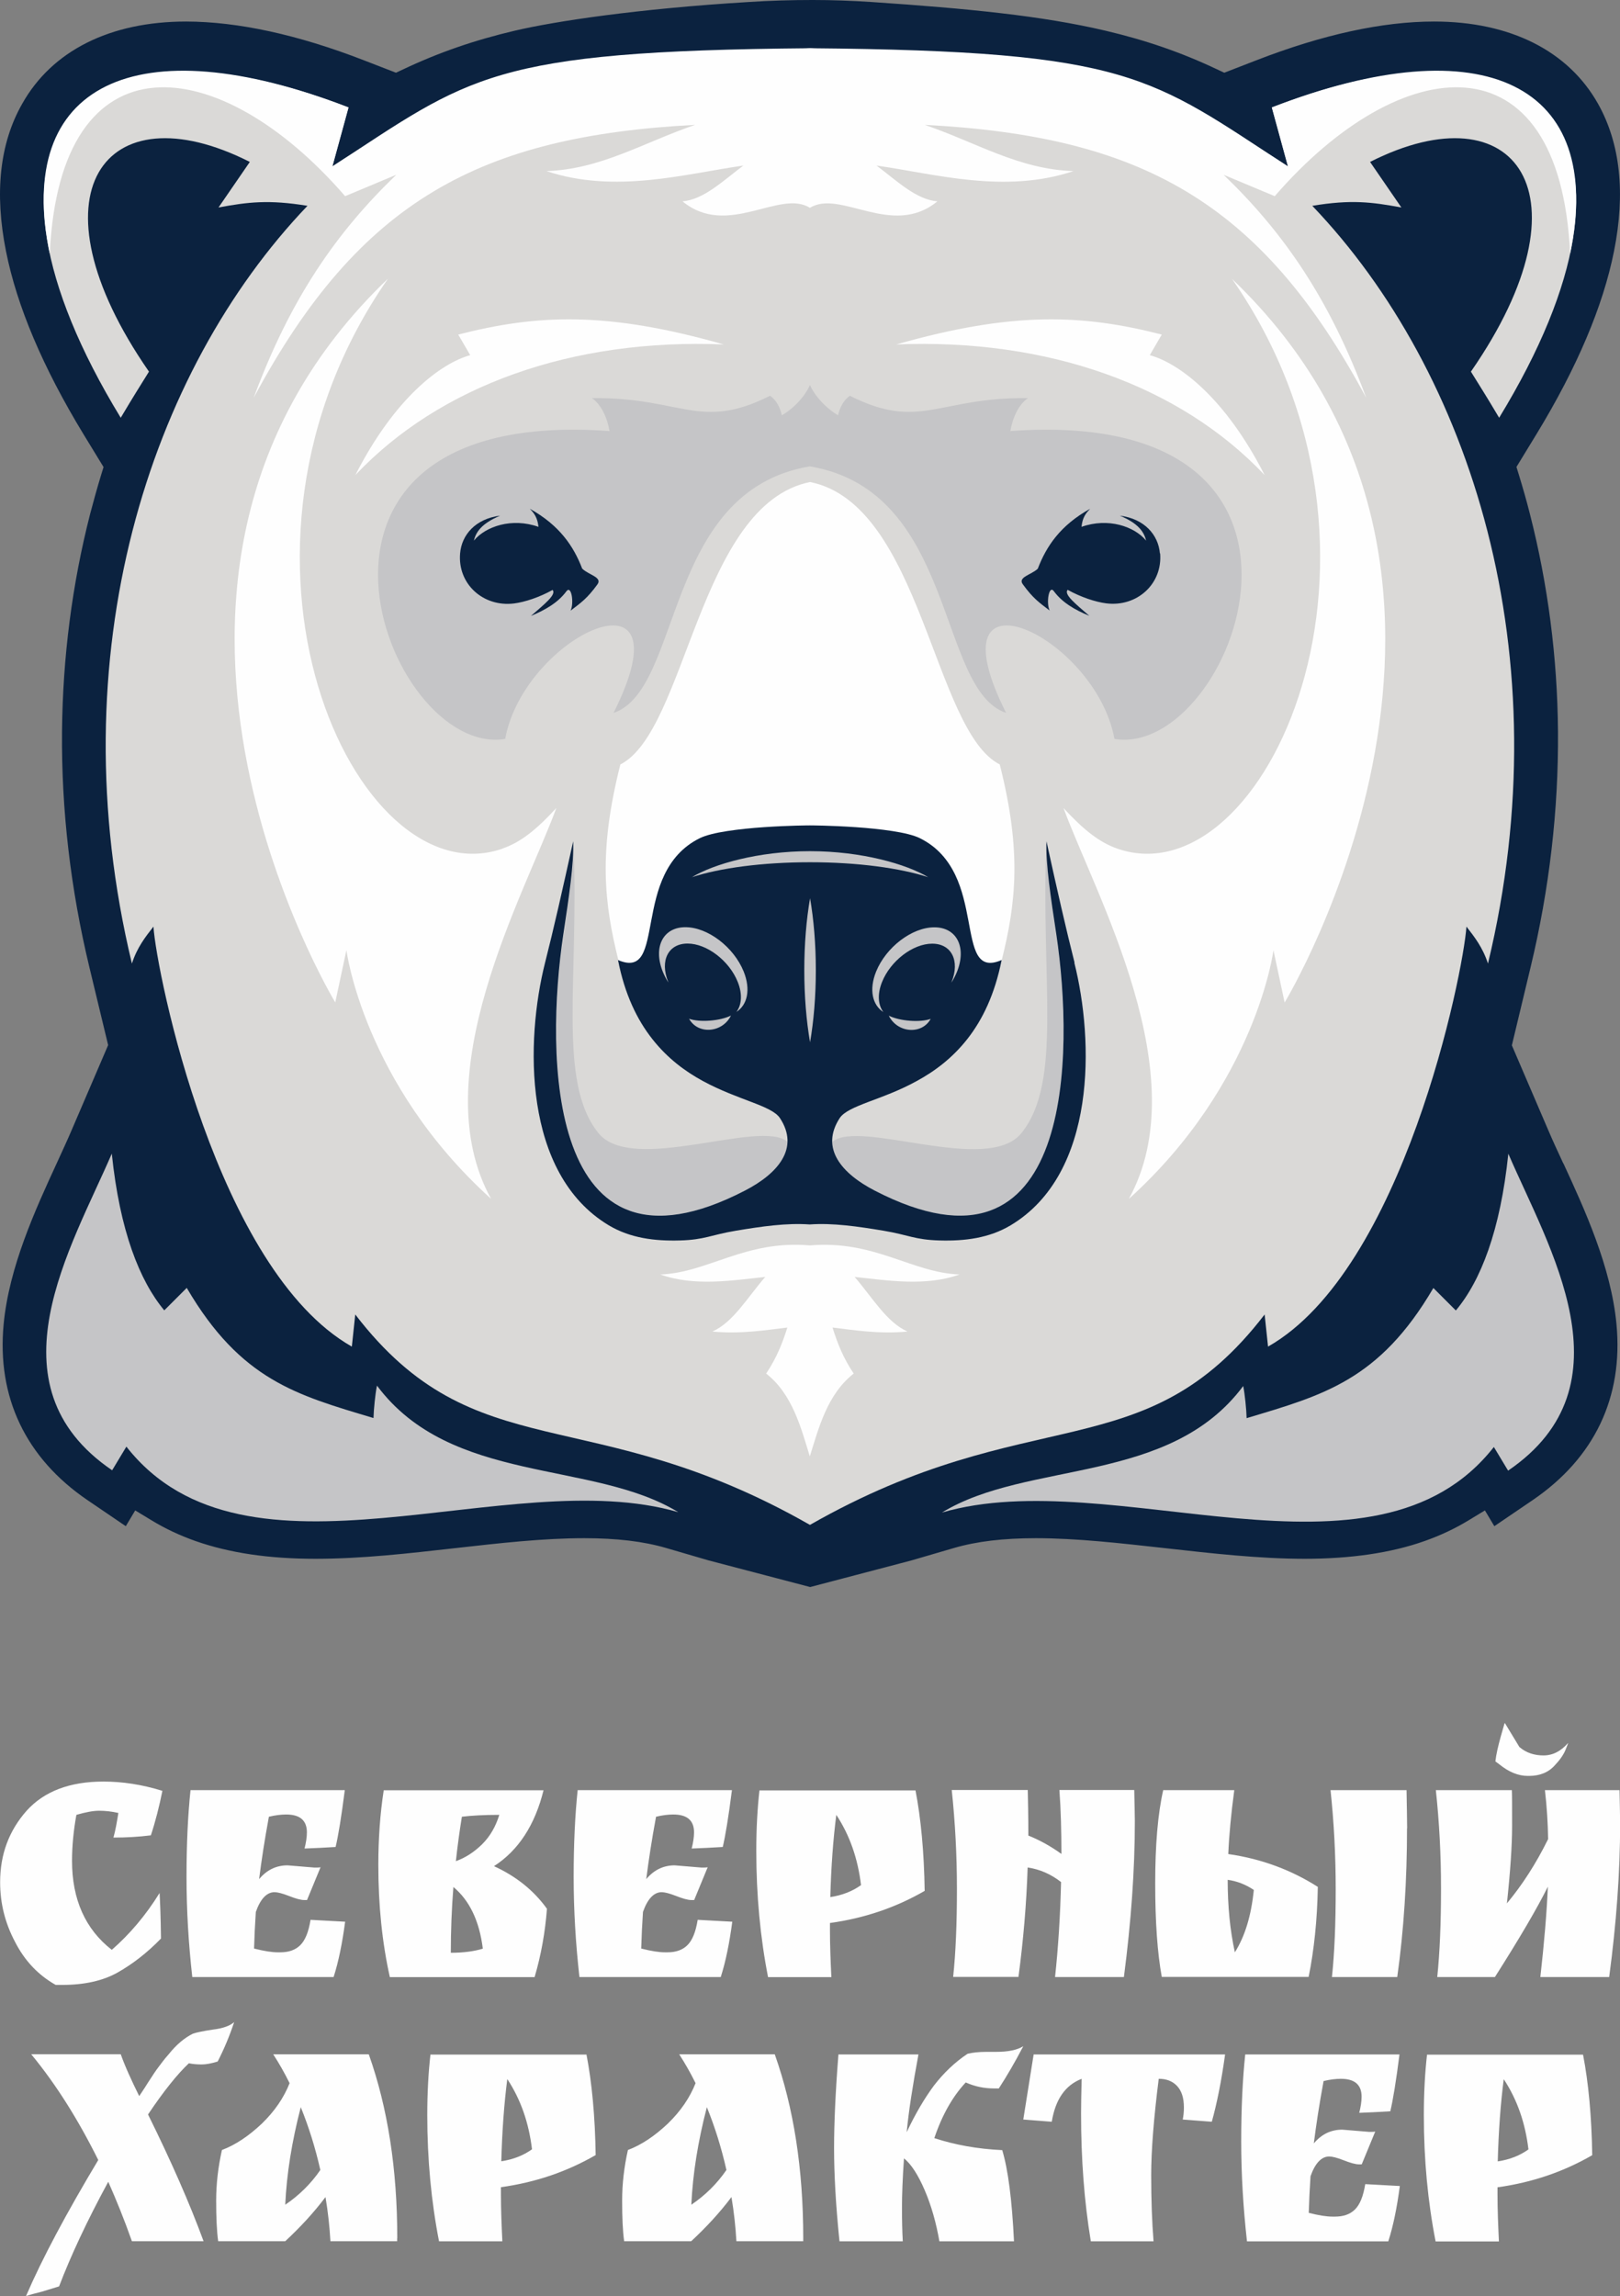
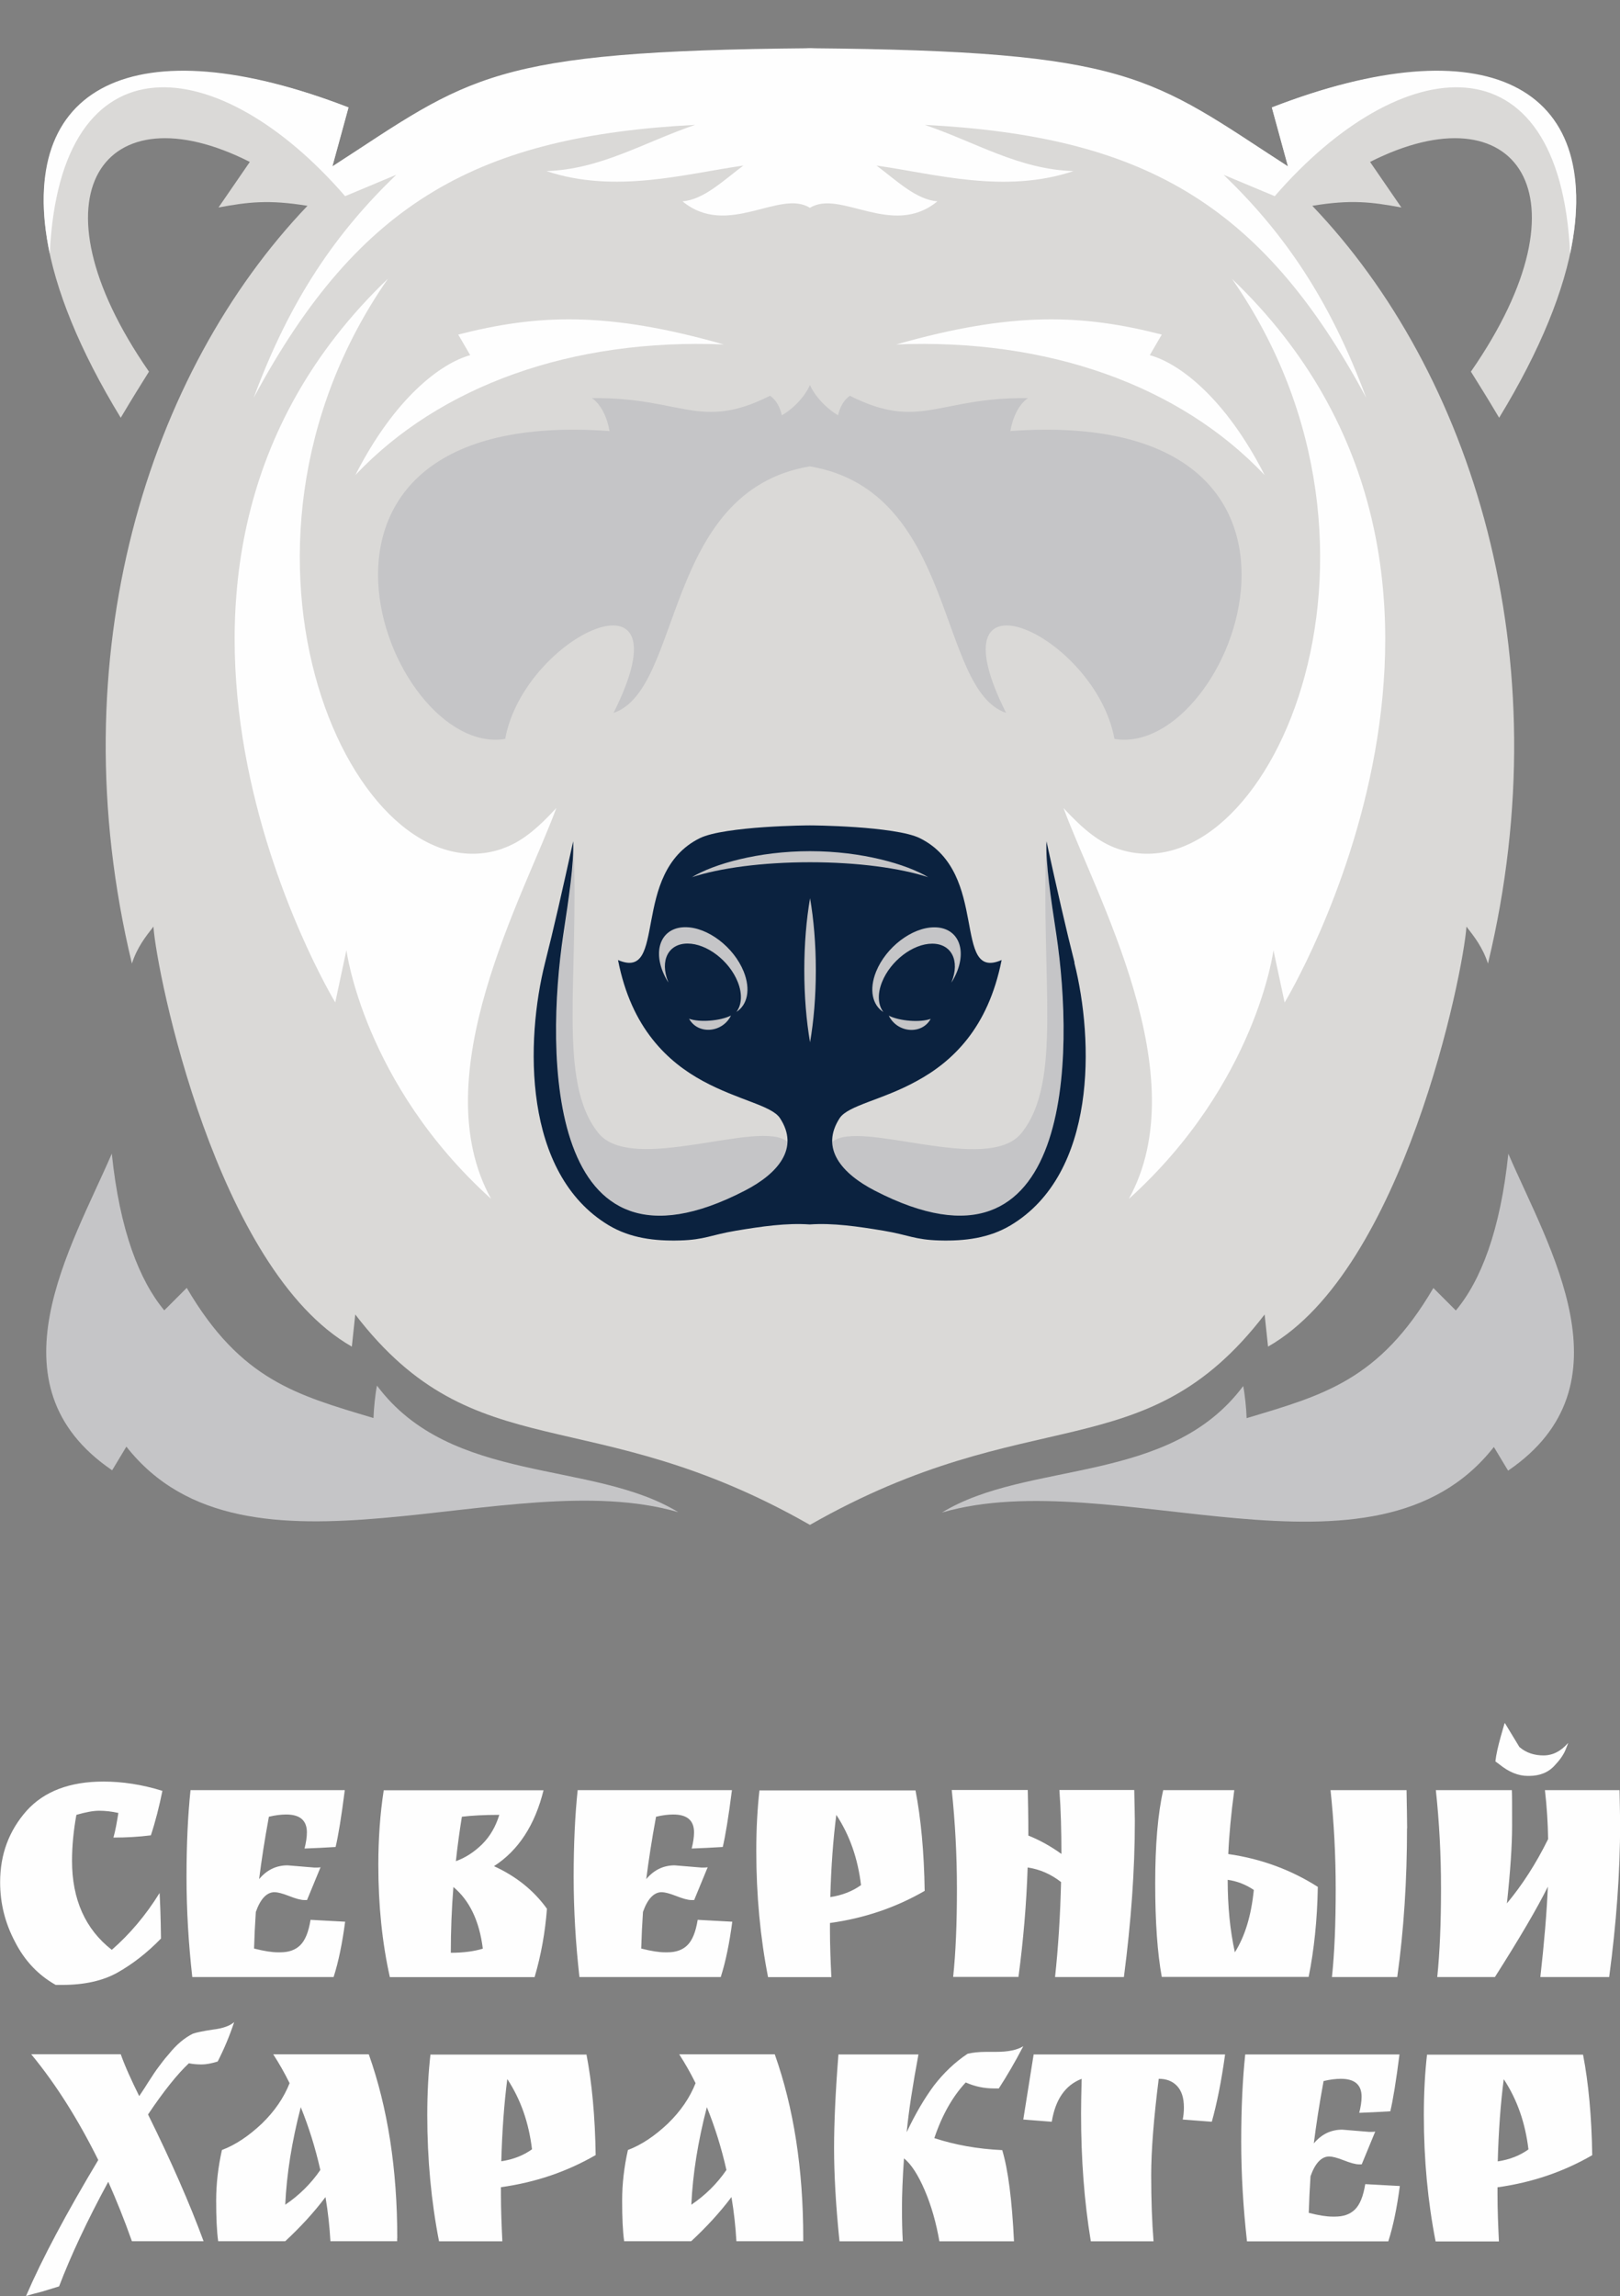
<svg xmlns="http://www.w3.org/2000/svg" id="_Слой_1" data-name="Слой 1" viewBox="0 0 137.67 195.13">
  <rect x="0" y="0" width="137.67" height="195.13" fill="#808080" stroke="none" />
  <path d="m127.27,183.67c1.05-.16,1.91-.51,2.62-1.02-.27-2.25-.95-4.22-2.1-5.97-.27,2.1-.44,4.41-.51,6.99m-.02,2.83c0,1.21.05,2.54.12,3.97h-5.38c-.66-3.37-1-6.95-1-10.73,0-1.94.1-3.65.27-5.14h13.26c.46,2.38.73,5.24.78,8.54-2.42,1.4-5.09,2.32-8.05,2.73v.64Zm-13.2-5.53l2.3.19c.22,0,.39,0,.51-.03l-1.15,2.79h-.22c-.32,0-.76-.13-1.32-.35-.56-.22-.98-.32-1.22-.32-.66,0-1.2.57-1.59,1.68-.07,1.05-.12,2.06-.15,3.11.86.22,1.52.32,2.01.32h.22c.71,0,1.27-.19,1.69-.6.42-.41.71-1.11.88-2.16l2.94.16c-.24,1.81-.56,3.4-.98,4.7h-12.01c-.32-2.86-.49-5.68-.49-8.51s.12-5.27.34-7.37h13.11c-.29,2.29-.56,3.91-.78,4.83-.95.06-1.83.1-2.64.13.12-.48.2-.95.2-1.37,0-1.02-.59-1.52-1.76-1.52-.44,0-.93.06-1.47.19-.37,2-.64,3.78-.83,5.3.66-.79,1.47-1.17,2.42-1.17Zm-15.59-4.32c-.42,3.33-.64,6.07-.64,8.19s.07,4,.2,5.62h-5.33c-.56-3.37-.83-6.99-.83-10.86,0-.67.02-1.65.05-2.95-1.39.54-2.23,1.75-2.54,3.65l-2.42-.19.88-5.53h16.27c-.32,2.32-.71,4.22-1.13,5.72l-2.47-.19c.07-.35.1-.67.1-1.02,0-.83-.2-1.43-.59-1.84-.39-.41-.91-.6-1.54-.6Zm-14.64-2.29h.81c1.05,0,1.81-.16,2.32-.48-.71,1.37-1.42,2.57-2.08,3.59h-.39c-.83,0-1.64-.16-2.42-.51-1.1,1.17-2.01,2.76-2.67,4.73,1.74.57,3.64.92,5.77,1.02.49,1.62.83,4.19,1,7.75h-6.34c-.27-1.56-.68-3.02-1.25-4.35-.56-1.3-1.15-2.22-1.76-2.7-.12,1.75-.17,3.14-.17,4.19s.02,2,.07,2.86h-5.38c-.32-3.11-.46-5.75-.46-7.91s.12-4.8.37-7.97h6.8c-.49,2.64-.83,4.83-1,6.61.73-1.56,1.52-2.89,2.32-3.97.81-1.05,1.76-1.97,2.86-2.7.42-.1.95-.16,1.59-.16Zm-22.1,10.03c-.42-1.87-.98-3.65-1.66-5.33-.76,2.92-1.2,5.68-1.32,8.29,1.17-.79,2.18-1.78,2.98-2.95Zm6.53,5.81v.25h-5.68c-.07-1.21-.2-2.45-.42-3.75-1,1.33-2.15,2.57-3.42,3.75h-5.7c-.12-.86-.17-2.03-.17-3.46s.17-2.86.49-4.29c1.17-.44,2.3-1.21,3.4-2.25,1.08-1.05,1.86-2.19,2.35-3.43-.44-.89-.91-1.71-1.39-2.45h8.12c1.61,4.54,2.42,9.75,2.42,15.62Zm-25.67-6.54c1.05-.16,1.91-.51,2.62-1.02-.27-2.25-.95-4.22-2.1-5.97-.27,2.1-.44,4.41-.51,6.99Zm-.02,2.83c0,1.21.05,2.54.12,3.97h-5.38c-.66-3.37-1-6.95-1-10.73,0-1.94.1-3.65.27-5.14h13.26c.46,2.38.73,5.24.78,8.54-2.42,1.4-5.09,2.32-8.05,2.73v.64Zm-15.35-2.1c-.42-1.87-.98-3.65-1.66-5.33-.76,2.92-1.2,5.68-1.32,8.29,1.17-.79,2.18-1.78,2.98-2.95Zm6.53,5.81v.25h-5.67c-.07-1.21-.2-2.45-.42-3.75-1,1.33-2.15,2.57-3.42,3.75h-5.7c-.12-.86-.17-2.03-.17-3.46s.17-2.86.49-4.29c1.17-.44,2.3-1.21,3.4-2.25,1.08-1.05,1.86-2.19,2.35-3.43-.44-.89-.91-1.71-1.39-2.45h8.12c1.61,4.54,2.42,9.75,2.42,15.62Zm-15.25-15.02c-.51.16-.98.25-1.35.25-.39,0-.76-.03-1.1-.1-.95.89-2.13,2.35-3.47,4.35,1.98,4,3.55,7.59,4.72,10.77h-6.09c-.66-1.87-1.35-3.56-2.01-5.05-1.81,3.33-3.2,6.32-4.18,8.89-.32.1-.81.25-1.44.44-.64.16-1.1.29-1.37.38,1.37-3.18,3.42-7.02,6.14-11.56-1.69-3.4-3.57-6.41-5.7-8.99h7.61c.37,1.05.91,2.22,1.57,3.56.12-.19.39-.57.76-1.17.37-.57.66-1.02.88-1.3.22-.29.49-.67.86-1.08.66-.83,1.35-1.4,2.05-1.75.27-.1.83-.22,1.69-.35.86-.1,1.47-.32,1.83-.64-.39,1.18-.86,2.29-1.39,3.33Zm103.64-7.18c.22-2.13.32-4.64.32-7.53s-.15-5.65-.44-8.35h6.46c.02.38.02,1.4.02,3.05s-.15,3.84-.44,6.57c1.3-1.56,2.47-3.37,3.5-5.46-.02-1.3-.1-2.7-.27-4.16h6.34c.02,1.27.05,2.22.05,2.86,0,4.1-.32,8.45-.93,13.02h-5.85c.32-2.83.54-5.4.64-7.68-.91,1.84-2.42,4.41-4.5,7.68h-4.89Zm7-19.53c.56.48,1.25.7,2.03.7s1.47-.35,2.08-1.05c.02,0-.05.19-.22.6-.17.41-.49.86-.91,1.3-.54.6-1.27.89-2.18.89h-.12c-.78,0-1.59-.32-2.4-.98l-.34-.25c.07-.64.24-1.33.46-2.13.22-.76.32-1.14.34-1.14l1.25,2.06Zm-9.57,6.89c0,4.41-.27,8.64-.83,12.64h-5.55c.22-2.06.32-4.57.32-7.46s-.15-5.68-.44-8.42h6.46c.02,1.43.05,2.51.05,3.24Zm-15.24,4.38c0,2.25.2,4.29.61,6.16.86-1.37,1.39-3.11,1.61-5.3-.71-.48-1.47-.76-2.23-.86Zm-5.6,8.26c-.37-2.03-.56-4.67-.56-7.94s.22-5.91.68-7.94h6.04c-.27,2-.44,3.81-.51,5.43,2.86.41,5.38,1.37,7.61,2.79-.05,2.83-.32,5.37-.78,7.65h-12.48Zm-2.29-13.24c0,4.16-.32,8.57-.93,13.24h-5.85c.27-2.51.44-5.18.51-8.07-.86-.67-1.79-1.08-2.84-1.24-.1,3.11-.37,6.22-.78,9.3h-5.55c.22-2.06.32-4.57.32-7.46s-.15-5.68-.44-8.42h6.46c.02.86.05,2.16.05,3.87.95.38,1.88.89,2.81,1.56,0-1.97-.05-3.78-.17-5.43h6.36c.02,1.17.05,2.06.05,2.64Zm-25.89,6.45c1.05-.16,1.91-.51,2.62-1.02-.27-2.25-.95-4.22-2.1-5.97-.27,2.1-.44,4.41-.51,6.99Zm-.02,2.83c0,1.21.05,2.54.12,3.97h-5.38c-.66-3.37-1-6.95-1-10.73,0-1.94.1-3.65.27-5.14h13.26c.46,2.38.73,5.24.78,8.54-2.42,1.4-5.09,2.32-8.05,2.73v.64Zm-13.2-5.53l2.3.19c.22,0,.39,0,.51-.03l-1.15,2.79h-.22c-.32,0-.76-.13-1.32-.35-.56-.22-.98-.32-1.22-.32-.66,0-1.2.57-1.59,1.68-.07,1.05-.12,2.06-.15,3.11.86.22,1.52.32,2.01.32h.22c.71,0,1.27-.19,1.69-.6.42-.41.71-1.11.88-2.16l2.94.16c-.24,1.81-.56,3.4-.98,4.7h-12.01c-.32-2.86-.49-5.68-.49-8.51s.12-5.27.34-7.37h13.11c-.29,2.29-.56,3.91-.78,4.83-.95.06-1.83.1-2.64.13.12-.48.2-.95.2-1.37,0-1.02-.59-1.52-1.76-1.52-.44,0-.93.06-1.47.19-.37,2-.64,3.78-.83,5.3.66-.79,1.47-1.17,2.42-1.17Zm-18.6-.35c.81-.29,1.54-.76,2.23-1.43.68-.67,1.17-1.52,1.47-2.51-1.3,0-2.37.06-3.18.16-.2,1.24-.37,2.48-.51,3.78Zm-6.58.32c0-2.22.15-4.35.46-6.35h13.58c-.73,2.95-2.13,5.11-4.21,6.45,1.88.86,3.38,2.06,4.5,3.62-.15,1.97-.49,3.91-1.05,5.81h-12.3c-.66-2.95-.98-6.13-.98-9.53Zm6.16,7.46c1.1,0,2.01-.13,2.72-.35-.29-2.35-1.13-4.1-2.5-5.24-.15,1.87-.22,3.75-.22,5.59Zm-13.88-7.43l2.3.19c.22,0,.39,0,.51-.03l-1.15,2.79h-.22c-.32,0-.76-.13-1.32-.35-.56-.22-.98-.32-1.22-.32-.66,0-1.2.57-1.59,1.68-.07,1.05-.12,2.06-.15,3.11.86.22,1.52.32,2.01.32h.22c.71,0,1.27-.19,1.69-.6.42-.41.71-1.11.88-2.16l2.94.16c-.24,1.81-.56,3.4-.98,4.7h-12.01c-.32-2.86-.49-5.68-.49-8.51s.12-5.27.34-7.37h13.11c-.29,2.29-.56,3.91-.78,4.83-.95.06-1.83.1-2.64.13.12-.48.2-.95.2-1.37,0-1.02-.59-1.52-1.76-1.52-.44,0-.93.06-1.47.19-.37,2-.64,3.78-.83,5.3.66-.79,1.47-1.17,2.42-1.17Zm-14.37-4.45c-.56-.13-1.13-.19-1.64-.19s-1.17.13-1.93.35c-.24,1.33-.37,2.64-.37,3.91,0,3.27,1.13,5.81,3.38,7.56,1.49-1.3,2.86-2.89,4.06-4.83.05.86.1,2.13.12,3.87-1.2,1.24-2.45,2.19-3.69,2.89-1.25.7-2.81,1.05-4.7,1.05h-.56c-1.47-.83-2.62-2.03-3.45-3.65-.86-1.62-1.27-3.3-1.27-5.08,0-2.38.76-4.38,2.25-6.07,1.49-1.65,3.67-2.48,6.53-2.48,1.59,0,3.28.25,5.01.79-.27,1.33-.59,2.6-.98,3.78-1.03.13-2.08.19-3.18.19.17-.6.29-1.3.42-2.1Z" style="fill: #fefefe;" />
  <g>
-     <path d="m132.83,98.84v-.02c-.46-.99-.89-1.92-1.26-2.79l-3.09-7.2,1.59-6.63c1.6-6.65,2.38-13.39,2.33-20.04-.05-6.3-.86-12.53-2.39-18.5-.28-1.11-.6-2.22-.93-3.3l-.21-.68,1.71-2.8c3.43-5.63,5.65-10.86,6.58-15.53.99-4.95.53-9.16-1.35-12.52-2.53-4.51-7.48-7-13.94-7h0c-4.4,0-9.48,1.11-15.12,3.3l-2.71,1.05-.62-.29c-3.02-1.43-6.03-2.47-9.47-3.28-5.45-1.28-11.66-1.88-19.9-2.44-1.65-.11-3.33-.17-4.98-.17-1.8,0-3.63.05-5.43.17-9.42.57-16.45,1.63-19.9,2.44-3.44.81-6.45,1.85-9.47,3.28l-.62.29-2.71-1.05c-5.64-2.19-10.73-3.29-15.12-3.3h0c-6.46,0-11.41,2.48-13.94,7C-.03,12.19-.48,16.4.51,21.35c.93,4.68,3.15,9.9,6.58,15.54l1.71,2.8-.21.68c-.33,1.08-.64,2.2-.93,3.3-1.53,5.97-2.33,12.19-2.39,18.5-.06,6.65.73,13.4,2.33,20.04l1.59,6.6-3.1,7.22c-.37.87-.81,1.81-1.26,2.8-1.81,3.93-4.06,8.82-4.52,13.69-.59,6.2,1.87,11.38,7.13,14.96l3.25,2.21.8-1.34,1.37.83c1.16.71,2.42,1.3,3.75,1.77,2.88,1.01,6.21,1.51,10.19,1.51s7.92-.46,11.84-.9c3.89-.44,7.56-.85,11.01-.85,2.76,0,5.03.27,6.95.83l3.63,1.06,8.62,2.26,8.6-2.26,3.63-1.06c1.92-.56,4.19-.83,6.95-.83,3.46,0,7.13.42,11.01.85,3.92.44,7.97.9,11.84.9s7.32-.49,10.19-1.51c1.33-.47,2.59-1.06,3.75-1.77l1.37-.83.8,1.34,3.25-2.21c5.26-3.58,7.72-8.75,7.13-14.96-.46-4.87-2.71-9.76-4.52-13.68Z" style="fill: #0b223f;" />
    <path d="m119.09,17.63l-2.66-3.87c12.39-6.27,19.02,2.75,8.57,17.82.91,1.47,1.21,1.92,2.4,3.92C141.52,12.35,131.76-.05,108.09,9.13l1.37,5.01c-11.7-7.62-18.38-8.69-40.61-10.04h0s0,0,0,0c0,0,0,0,0,0h0c-22.23,1.35-28.91,2.42-40.61,10.04l1.37-5.01C5.9-.05-3.86,12.35,10.26,35.5c1.19-2,1.49-2.45,2.4-3.92C2.21,16.51,8.84,7.49,21.23,13.76l-2.66,3.87c2.5-.46,4.25-.68,7.56-.14C12.66,31.58,4.9,55.66,11.21,81.88c.44-1.37,1.15-2.27,1.83-3.14.26,3.94,5.36,29.16,16.86,35.69l.29-2.73c10.24,13.33,19.86,7.16,38.64,17.88h0s0,0,0,0c0,0,0,0,0,0h0c18.78-10.72,28.4-4.55,38.64-17.88l.29,2.73c11.5-6.53,16.6-31.75,16.86-35.69.68.87,1.39,1.78,1.83,3.14,6.31-26.22-1.46-50.31-14.93-64.39,3.31-.55,5.06-.32,7.56.14Z" style="fill: #dad9d7; fill-rule: evenodd;" />
-     <path d="m84.96,64.96c-5.65-2.87-6.64-22.09-16.12-24h0s0,0,0,0c0,0,0,0,0,0h0c-9.48,1.92-10.47,21.13-16.12,24-1.87,7.38-1.39,11.73-.17,16.63,9.62,9.67,16.19-11.11,16.29-11.44.1.33,6.67,21.11,16.29,11.44,1.22-4.9,1.7-9.25-.17-16.63Z" style="fill: #fefefe; fill-rule: evenodd;" />
-     <path d="m81.55,108.3c-4.06-.14-7.22-2.94-12.72-2.47v.02-.02c-5.5-.48-8.66,2.33-12.72,2.47,2.94,1.05,6.18.49,8.92.21-1.53,1.77-2.72,3.85-4.49,4.64,2.38.23,4.53-.12,6.37-.34-.41,1.31-.91,2.58-1.8,3.91,2.26,1.78,2.97,4.66,3.71,7.04.75-2.39,1.47-5.27,3.73-7.04-.9-1.33-1.39-2.6-1.8-3.91,1.84.22,3.98.57,6.37.34-1.77-.79-2.96-2.86-4.49-4.64,2.74.28,5.98.84,8.92-.21Z" style="fill: #fefefe; fill-rule: evenodd;" />
    <path d="m85.86,36.63c.19-1.11.7-2.26,1.5-2.8-7.69-.09-9.15,2.81-15.14-.2-.54.38-.86,1.02-1,1.66-.75-.42-1.88-1.43-2.39-2.57-.51,1.15-1.63,2.16-2.39,2.57-.14-.65-.46-1.29-1-1.66-5.99,3.01-7.45.12-15.14.2.8.54,1.31,1.69,1.5,2.8-30.49-2.21-18.97,27.85-8.87,26.16,1.63-8.86,15.79-15.3,9.21-2.21,5.9-1.98,4.2-18.85,16.68-20.95,12.49,2.1,10.79,18.96,16.68,20.95-6.58-13.09,7.58-6.65,9.21,2.21,10.1,1.69,21.62-28.37-8.87-26.16Z" style="fill: #c5c5c7; fill-rule: evenodd;" />
    <g>
-       <path d="m98.57,47.03c-.13-1.58-1.32-2.95-3.4-3.21,1.61.67,2.06,1.42,2.23,2.12-1-1.21-3.23-1.97-5.49-1.17.07-.76.35-1.15.74-1.54-2.56,1.42-3.73,3.2-4.46,5.1-.55.52-1.72.71-1.27,1.32.87,1.2,1.4,1.56,2.28,2.23-.31-.64-.06-2.22.36-1.64.71.96,1.77,1.58,3.01,2.09-1.12-.98-2.19-1.81-1.84-2.21,1.13.63,2.39,1.04,3.28,1.15,2.61.33,4.8-1.65,4.58-4.25Z" style="fill: #0b223f; fill-rule: evenodd;" />
-       <path d="m49.48,48.33c-.73-1.9-1.91-3.68-4.46-5.1.39.39.66.78.74,1.54-2.26-.8-4.49-.04-5.49,1.17.17-.7.62-1.44,2.23-2.12-2.08.26-3.27,1.62-3.4,3.21-.22,2.6,1.97,4.57,4.58,4.25.89-.11,2.16-.52,3.28-1.15.35.4-.72,1.23-1.84,2.21,1.24-.52,2.3-1.13,3.01-2.09.43-.58.67,1,.36,1.64.88-.67,1.41-1.03,2.28-2.23.44-.61-.73-.8-1.27-1.32Z" style="fill: #0b223f; fill-rule: evenodd;" />
-     </g>
+       </g>
    <g>
      <path d="m104.68,23.67c16.27,23.35,2.86,52.79-9.71,48.45-1.53-.53-2.85-1.57-4.59-3.45,2.77,7.51,11.33,22.73,5.55,33.21,10.84-9.8,12.29-21.13,12.29-21.13l.95,4.44s21.95-36.22-4.49-61.51Z" style="fill: #fefefe; fill-rule: evenodd;" />
      <path d="m42.69,72.12c-12.57,4.34-25.97-25.1-9.71-48.45-26.44,25.29-4.49,61.51-4.49,61.51l.95-4.44s1.45,11.34,12.29,21.13c-5.78-10.47,2.78-25.7,5.55-33.21-1.73,1.88-3.06,2.93-4.59,3.45Z" style="fill: #fefefe; fill-rule: evenodd;" />
    </g>
    <g>
      <path d="m97.71,30.18c.34-.58.68-1.17,1.02-1.75-6.69-1.71-12.59-2-22.56.84,12.92-.53,24.14,3.52,31.3,11.1-3.34-6.56-7.25-9.5-9.76-10.19Z" style="fill: #fefefe; fill-rule: evenodd;" />
      <path d="m38.94,28.43c.34.58.68,1.17,1.02,1.75-2.5.69-6.42,3.63-9.76,10.19,7.16-7.58,18.38-11.63,31.3-11.1-9.97-2.84-15.87-2.55-22.56-.84Z" style="fill: #fefefe; fill-rule: evenodd;" />
    </g>
    <path d="m108.08,9.13l1.37,5.01c-11.7-7.62-13.32-9.81-40.6-10.04h0s0,0,0,0c0,0,0,0,0,0h0c-27.29.23-28.9,2.42-40.6,10.04l1.37-5.01C11.51,2.12,1.23,7.2,4.23,21.55c.87-18.74,14.4-17.23,25.1-4.88l4.35-1.82c-5.06,4.86-9.01,10.52-12.12,18.95,9.01-16.81,19.29-22.23,37.51-23.19-4.43,1.52-8,3.77-12.63,3.93,5.86,1.95,11.78.23,16.73-.47-1.77,1.33-3.37,2.89-5.17,3.04,3.83,3.15,8.25-1.06,10.83.55h0s0,0,0,0c0,0,0,0,0,0h0c2.58-1.6,7,2.6,10.83-.55-1.8-.15-3.4-1.71-5.17-3.04,4.95.7,10.87,2.43,16.73.47-4.64-.15-8.2-2.41-12.63-3.93,18.22.96,28.5,6.38,37.51,23.19-3.11-8.42-7.06-14.09-12.12-18.95l4.35,1.82c10.7-12.35,24.23-13.86,25.1,4.88,3-14.35-7.28-19.43-25.35-12.42Z" style="fill: #fefefe; fill-rule: evenodd;" />
    <g>
      <path d="m90,81.1c-.44-3.1-.91-5.96-1.04-8.13,0-.07,0-.15-.01-.22v-.14c-.01-.11-.01-.22-.02-.32v-.06c0-.12,0-.24,0-.36h0s0,0,0,0h0c0-.13,0-.25,0-.37h0c-.52,11.67,1.41,20.41-2.13,24.79-2.89,3.57-13.76-1.24-16.08.75,0,.24.05.48.11.71.08.27.19.53.34.78.61,1.04,1.77,1.93,3.16,2.65,16.07,8.31,16.9-9.61,15.66-20.07Z" style="fill: #c5c5c7; fill-rule: evenodd;" />
      <path d="m50.86,96.29c-3.54-4.38-1.61-13.12-2.13-24.8h0c0,.12,0,.24,0,.37h0s0,0,0,0h0c0,.13,0,.24,0,.37v.06c0,.11,0,.21-.01.32v.14c-.01.07-.01.15-.02.22-.13,2.17-.6,5.03-1.04,8.13-1.24,10.46-.4,28.38,15.66,20.07,1.39-.72,2.55-1.61,3.16-2.65.15-.25.26-.51.34-.78.06-.23.1-.47.11-.71-2.32-1.99-13.19,2.82-16.08-.75Z" style="fill: #c5c5c7; fill-rule: evenodd;" />
    </g>
    <path d="m91.32,81.81c-.73-2.87-1.5-6.27-2.39-10.32-.07,1.93.36,4.75.84,7.93,1.51,10.06,1.52,30.52-15.44,21.75-1.39-.72-2.55-1.61-3.16-2.65-.61-1.04-.65-2.22.19-3.51.36-.54,1.25-.92,2.43-1.37,1.18-.45,2.64-.96,4.12-1.78,1.49-.81,3-1.92,4.29-3.56,1.29-1.64,2.34-3.8,2.92-6.72-1.06.46-1.65.23-2.04-.43-.38-.65-.56-1.73-.79-2.95-.23-1.22-.51-2.6-1.11-3.85-.6-1.25-1.51-2.38-3-3.12-.52-.26-1.37-.46-2.35-.61-.98-.15-2.08-.26-3.12-.33-1.04-.07-2.01-.11-2.72-.13-.71-.02-1.17-.02-1.17-.02,0,0-.45,0-1.17.02-.71.02-1.69.06-2.72.13-1.04.07-2.14.18-3.12.33-.98.15-1.82.35-2.35.61-1.49.74-2.4,1.87-3,3.12-.6,1.25-.88,2.63-1.11,3.85-.23,1.22-.41,2.3-.79,2.95-.38.65-.98.89-2.04.43.57,2.92,1.63,5.09,2.92,6.72,1.29,1.64,2.8,2.75,4.29,3.56,1.49.81,2.95,1.33,4.12,1.78,1.18.45,2.07.83,2.43,1.37.85,1.29.8,2.47.19,3.51-.61,1.04-1.77,1.93-3.16,2.65-16.96,8.78-16.95-11.69-15.44-21.75.48-3.18.91-6,.84-7.93-.89,4.05-1.66,7.45-2.39,10.32-1.66,6.59-1.93,17.9,5.41,22.31,1.84,1.1,3.92,1.35,6.05,1.29,2.13-.06,2.61-.47,4.77-.83,2.16-.36,4.29-.67,6.26-.53,1.97-.14,4.09.17,6.26.53,2.16.36,2.65.77,4.77.83,2.13.06,4.21-.19,6.05-1.29,7.34-4.4,7.07-15.72,5.41-22.31Z" style="fill: #0b223f; fill-rule: evenodd;" />
    <path d="m62.12,86.3c-.74,1.49-2.82,1.63-3.56.27.88.32,2.6.2,3.56-.27m-3.87-7.51c1.9,0,4.11,1.69,4.95,3.77.61,1.52.32,2.83-.62,3.43.45-.59.53-1.52.11-2.56-.72-1.79-2.62-3.25-4.26-3.25s-2.37,1.45-1.65,3.25l.02.06c-.19-.3-.35-.61-.48-.93-.83-2.08.03-3.77,1.92-3.77Zm.55-4.25c1.85-1.12,5.66-2.21,10.04-2.21s8.19,1.1,10.04,2.21c-2.37-.77-5.99-1.27-10.04-1.27s-7.67.49-10.04,1.27Zm10.04,1.79c.31,1.79.49,3.88.49,6.12s-.18,4.33-.49,6.12c-.31-1.79-.49-3.88-.49-6.12s.18-4.33.49-6.12Zm6.69,9.98c.74,1.49,2.82,1.63,3.56.27-.88.32-2.6.2-3.56-.27Zm3.87-7.51c-1.9,0-4.11,1.69-4.95,3.77-.61,1.52-.32,2.83.62,3.43-.45-.59-.53-1.52-.11-2.56.72-1.79,2.62-3.25,4.26-3.25s2.37,1.45,1.65,3.25l-.02.06c.19-.3.35-.61.48-.93.83-2.08-.03-3.77-1.92-3.77Z" style="fill: #c5c5c7; fill-rule: evenodd;" />
    <g>
      <path d="m128.18,98.04c-.68,6.55-2.35,10.8-4.46,13.32l-1.91-1.91c-4.6,7.86-9.38,9.11-15.87,11.06-.02-.75-.15-2.04-.29-2.73-6.28,8.43-18.31,6.29-25.6,10.75,14.48-4.23,36.73,7.39,46.9-5.57l1.21,2.01c10.66-7.26,3.43-19,.03-26.91Z" style="fill: #c5c5c7; fill-rule: evenodd;" />
      <path d="m32.03,117.77c-.14.69-.27,1.98-.29,2.73-6.5-1.95-11.27-3.2-15.87-11.06l-1.91,1.91c-2.1-2.52-3.78-6.76-4.46-13.32-3.4,7.92-10.64,19.65.03,26.91l1.21-2.01c10.17,12.96,32.42,1.35,46.9,5.57-7.29-4.46-19.31-2.32-25.6-10.75Z" style="fill: #c5c5c7; fill-rule: evenodd;" />
    </g>
  </g>
</svg>